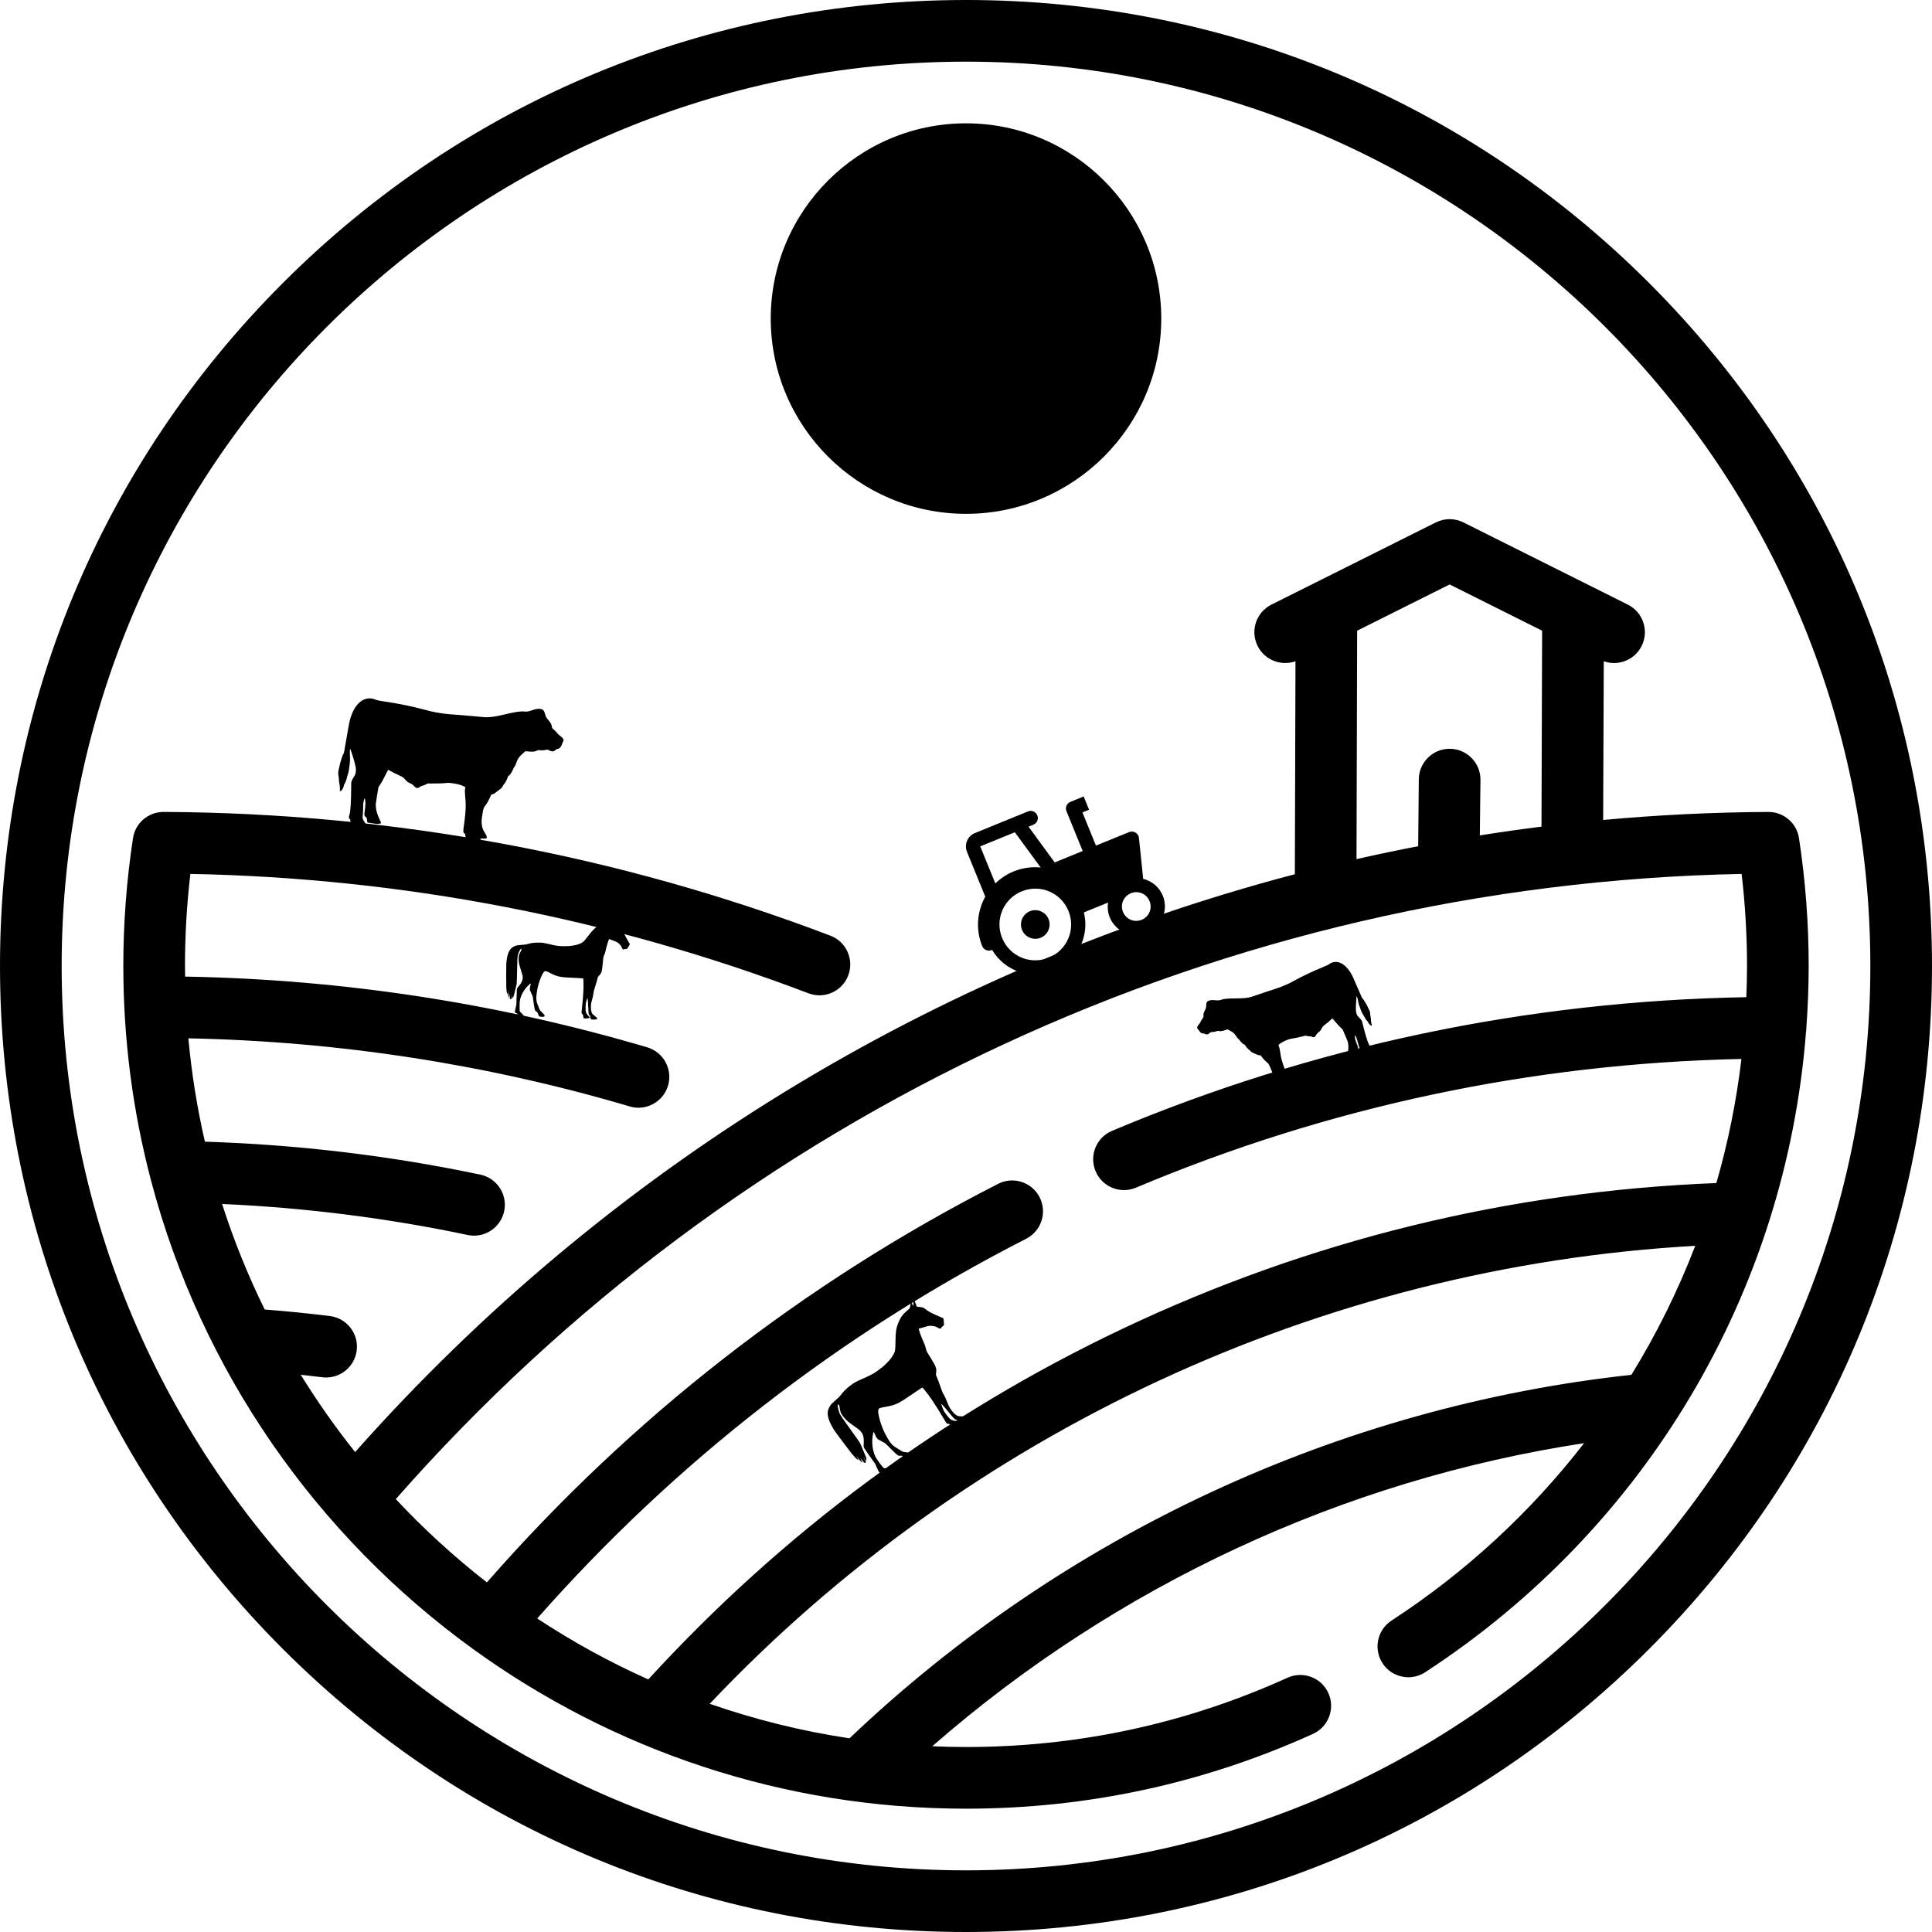
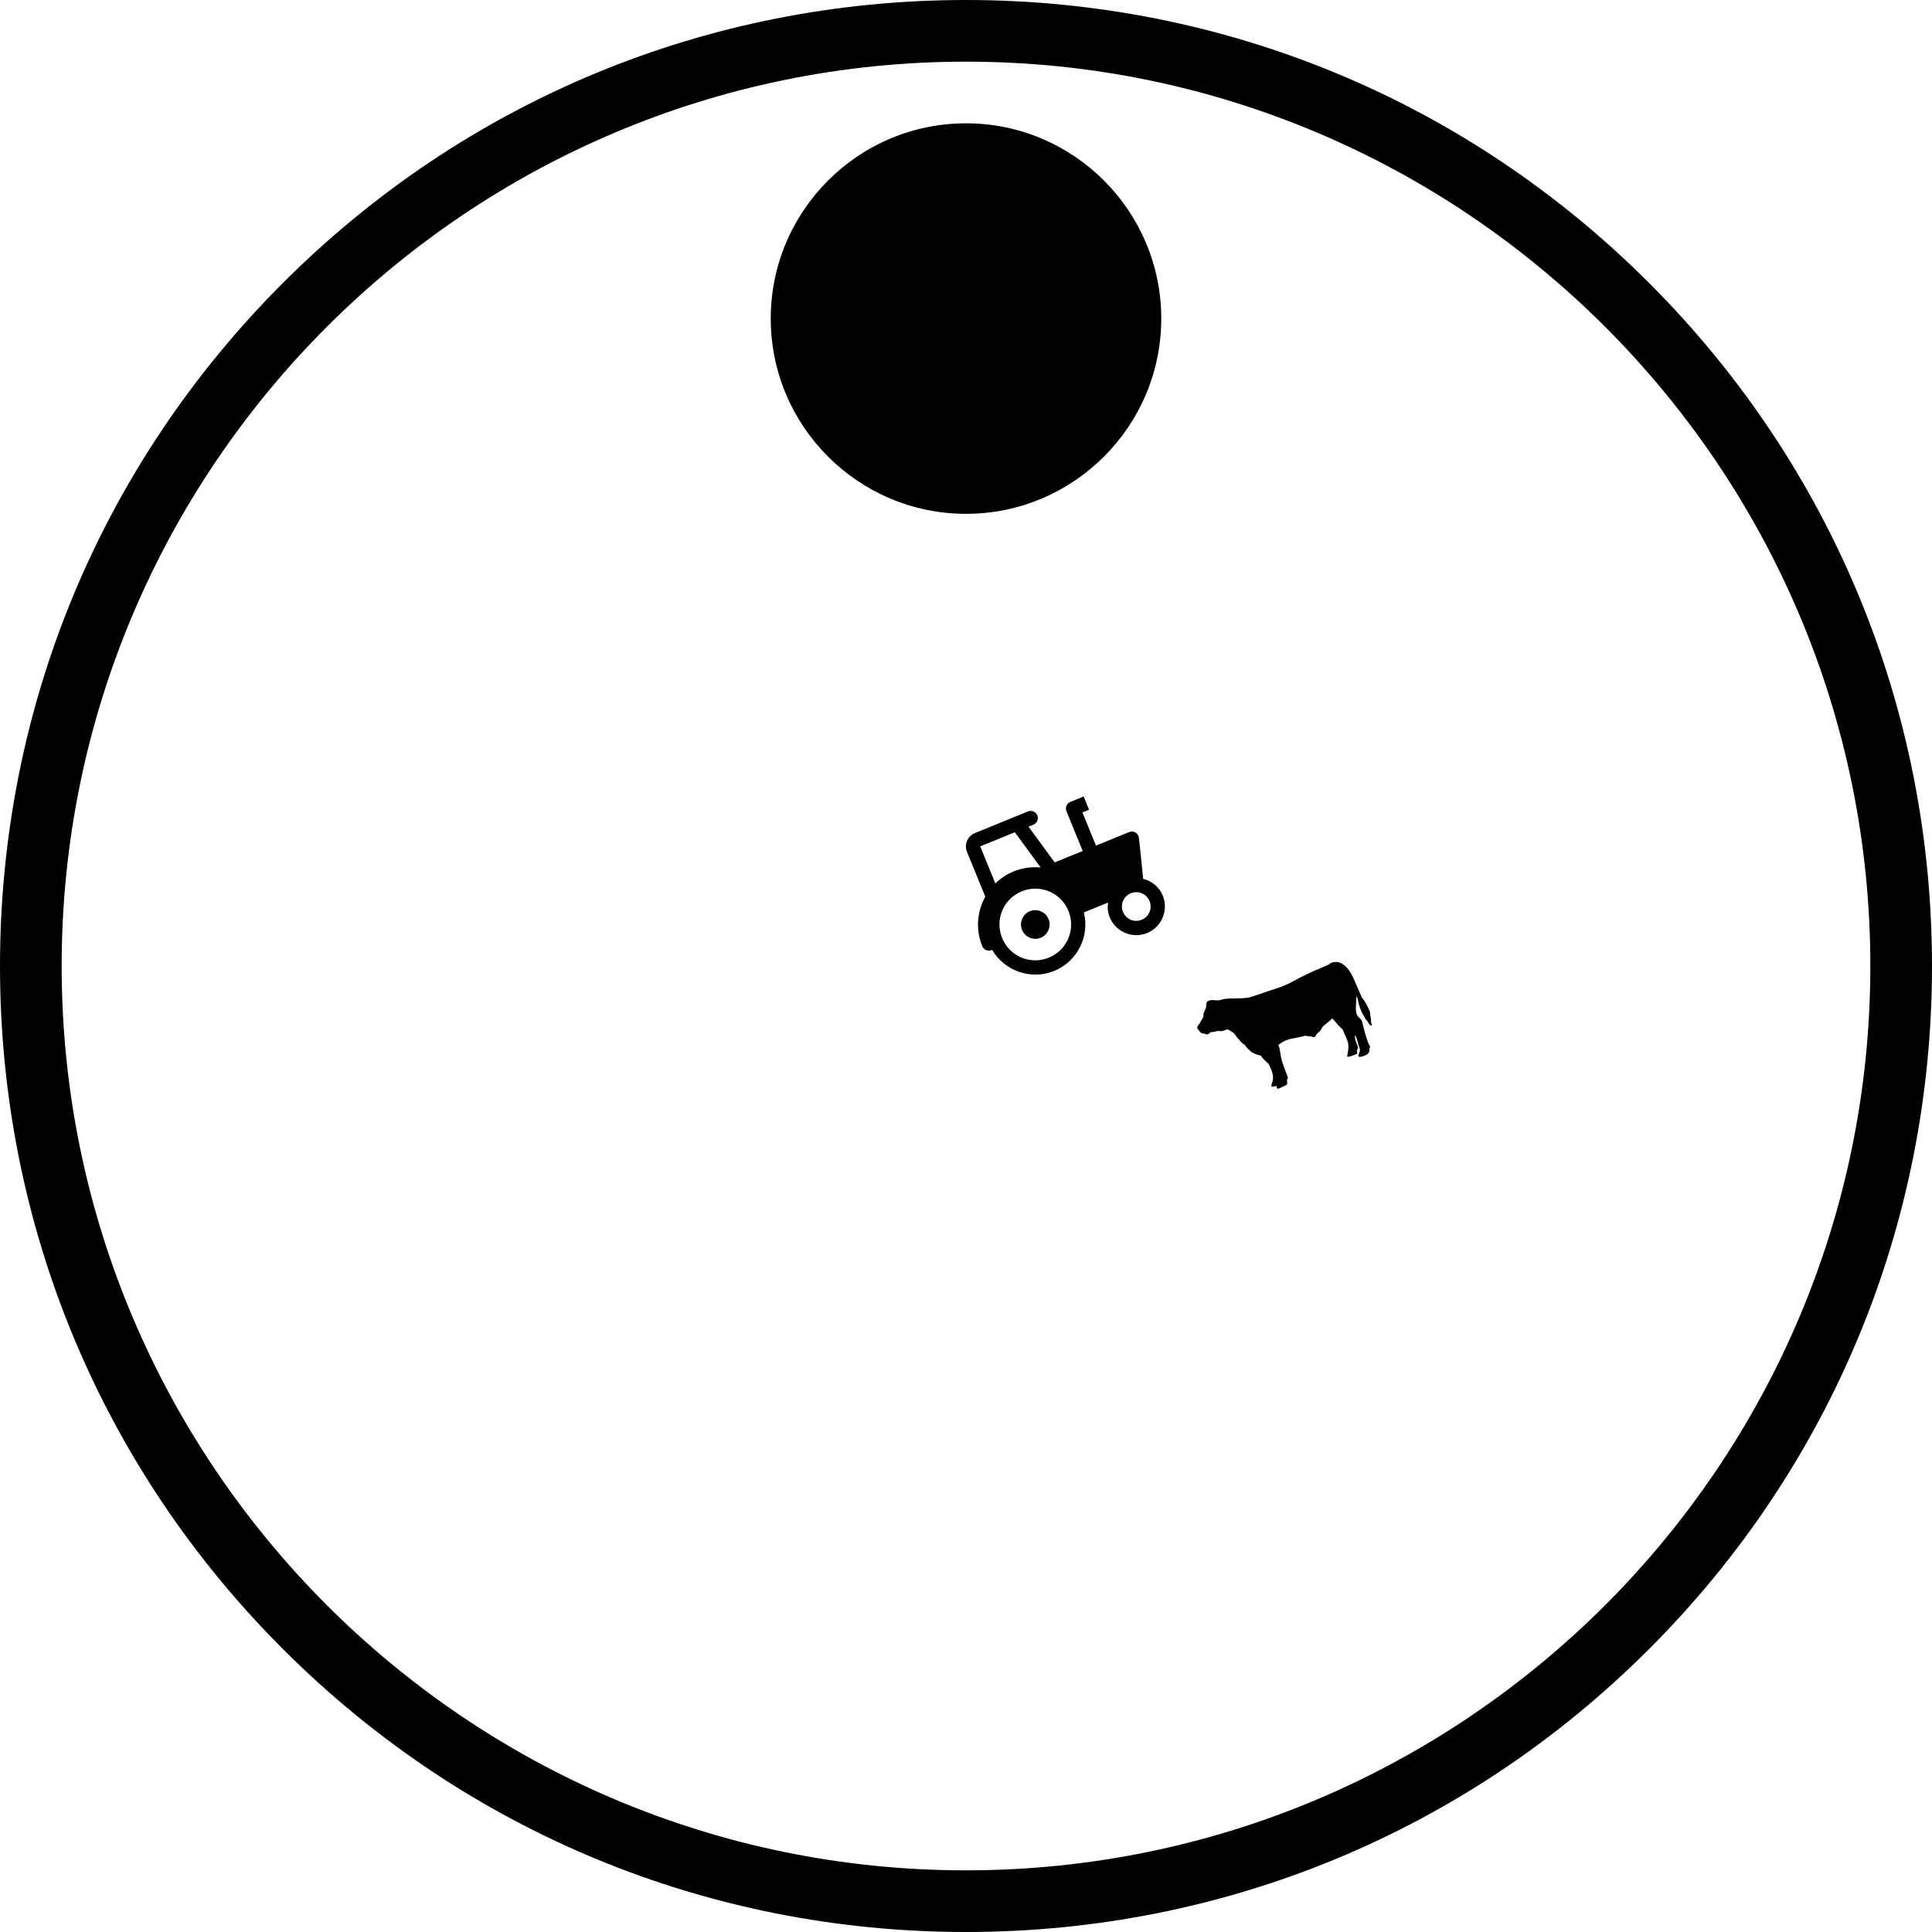
<svg xmlns="http://www.w3.org/2000/svg" width="100%" height="100%" viewBox="0 0 800 800" version="1.1" xml:space="preserve" style="fill-rule:evenodd;clip-rule:evenodd;stroke-linejoin:round;stroke-miterlimit:2;">
  <g>
-     <path d="M747.971,425.557C748.587,417.091 748.936,408.574 748.936,400C748.936,382.276 747.586,364.46 744.924,347.045C743.969,340.809 738.608,336.209 732.305,336.209C709.295,336.322 686.475,337.45 663.83,339.534L664.09,273.814C665.483,274.307 666.918,274.549 668.336,274.549C673.018,274.549 677.527,271.962 679.764,267.49C682.918,261.184 680.361,253.516 674.055,250.363L605.97,216.321C602.376,214.523 598.145,214.523 594.552,216.321L526.467,250.363C520.16,253.516 517.604,261.184 520.758,267.49C523.672,273.32 530.441,275.936 536.431,273.807L536.17,362C387.021,401.156 251.324,483.695 147.049,601.266C138.924,591.077 131.403,580.391 124.536,569.256C127.529,569.58 130.507,569.92 133.459,570.288C133.995,570.354 134.526,570.388 135.054,570.388C141.401,570.388 146.9,565.66 147.706,559.198C148.577,552.203 143.612,545.825 136.616,544.951C127.762,543.849 118.705,542.943 109.607,542.235C102.708,528.208 96.8,513.614 91.966,498.541C126.231,500.065 160.356,504.354 193.641,511.379C194.529,511.566 195.414,511.656 196.289,511.656C202.196,511.656 207.5,507.534 208.768,501.523C210.223,494.625 205.811,487.854 198.912,486.397C161.597,478.523 123.273,473.964 84.848,472.739C81.631,458.798 79.34,444.511 77.997,429.952C140.174,431.202 201.59,440.666 260.757,458.153C261.964,458.511 263.183,458.681 264.381,458.681C269.891,458.681 274.977,455.084 276.618,449.53C278.616,442.769 274.756,435.668 267.993,433.67C206.051,415.363 141.743,405.53 76.654,404.388C76.631,402.924 76.596,401.466 76.596,400C76.596,387.266 77.346,374.483 78.832,361.867C166.96,363.563 253.006,380.177 334.766,411.302C341.358,413.814 348.732,410.502 351.239,403.913C353.748,397.324 350.439,389.949 343.85,387.44C255.758,353.905 162.868,336.664 67.76,336.199C61.396,336.199 56.032,340.8 55.079,347.035C52.414,364.451 51.064,382.271 51.064,400C51.064,430.681 55.06,460.443 62.531,488.809C83.38,567.974 131.418,636.216 196.012,682.921C196.071,682.965 196.131,683.009 196.192,683.052C253.571,724.483 323.98,748.936 400,748.936C450.037,748.936 498.383,738.514 543.694,717.959C550.114,715.047 552.958,707.481 550.044,701.059C547.134,694.64 539.569,691.796 533.144,694.708C491.171,713.75 446.376,723.404 400,723.404C395.319,723.404 390.669,723.282 386.036,723.084C462.186,656.523 556.294,612.763 655.937,597.581C634.012,625.896 607.219,650.815 576.197,671.054C570.293,674.906 568.628,682.815 572.48,688.72C574.928,692.473 579.014,694.512 583.185,694.512C585.576,694.512 587.997,693.84 590.148,692.437C681.859,632.608 739.438,534.946 747.83,427.35C747.913,426.761 747.969,426.167 747.971,425.557ZM561.963,261.158L600.261,242.009L638.559,261.158L638.298,342.296C629.757,343.363 621.246,344.574 612.766,345.917L613.027,322.822C613.027,315.772 607.311,310.056 600.261,310.056C593.21,310.056 587.495,315.772 587.495,322.822L587.234,350.397C578.686,352.041 570.174,353.821 561.702,355.746L561.963,261.158ZM163.888,620.749C305.304,459.869 507.248,366.058 721.168,361.877C722.654,374.492 723.404,387.27 723.404,400C723.404,404.318 723.289,408.618 723.118,412.909C632.151,414.534 543.847,433.129 460.463,468.26C453.966,470.997 450.917,478.483 453.654,484.982C455.711,489.86 460.443,492.795 465.425,492.795C467.077,492.795 468.757,492.471 470.376,491.791C549.99,458.247 634.267,440.346 721.096,438.487C719.011,455.988 715.54,473.169 710.71,489.879C624.955,493.249 542.371,513.483 465.101,550.078C390.422,585.447 324.325,634.342 268.443,695.414C252.376,688.231 237.006,679.77 222.448,670.17C279.762,605.209 347.804,552.335 424.926,512.936C431.203,509.729 433.694,502.039 430.487,495.76C427.28,489.481 419.588,486.991 413.311,490.199C332.551,531.455 261.404,586.965 201.609,655.227C188.146,644.735 175.535,633.2 163.888,620.749ZM351.763,719.804C331.821,716.809 312.473,711.976 293.888,705.503C400.492,592.826 547.374,524.569 701.956,515.869C694.814,534.466 685.966,552.344 675.527,569.287C554.643,582.403 440.14,635.636 351.763,719.804Z" style="fill-rule:nonzero;" />
    <path d="M682.843,117.157C607.294,41.607 506.844,0 400,0C293.156,0 192.706,41.607 117.157,117.157C41.607,192.706 0,293.156 0,400C0,506.844 41.607,607.294 117.157,682.843C192.706,758.393 293.156,800 400,800C506.844,800 607.294,758.393 682.843,682.843C758.393,607.294 800,506.844 800,400C800,293.156 758.393,192.706 682.843,117.157ZM400,774.468C193.517,774.468 25.532,606.483 25.532,400C25.532,193.517 193.517,25.532 400,25.532C606.483,25.532 774.468,193.517 774.468,400C774.468,606.483 606.483,774.468 400,774.468Z" style="fill-rule:nonzero;" />
    <path d="M400,212.766C444.58,212.766 480.851,176.495 480.851,131.915C480.851,87.334 444.58,51.064 400,51.064C355.42,51.064 319.149,87.334 319.149,131.915C319.149,176.495 355.42,212.766 400,212.766Z" style="fill-rule:nonzero;" />
    <g transform="matrix(-0.007,-0.001,0.001,-0.007,226.606,353.776)">
-       <path d="M1515,8371C1424,8347 1371,8290 1299,8140C1271,8082 1236,8011 1222,7982C1197,7930 1156,7888 1027,7778C899,7670 818,7553 788,7433C772,7370 762,7359 655,7287C534,7206 455,7145 395,7085C362,7052 305,7014 231,6975C26,6867 -38,6769 20,6655C31,6633 45,6586 50,6550C82,6344 171,6213 292,6193C321,6189 335,6179 350,6155C361,6137 389,6105 411,6085C503,6002 599,5989 727,6040C819,6077 871,6078 953,6044C1054,6002 1107,5991 1265,5978C1409,5967 1416,5965 1445,5938C1527,5859 1692,5818 1983,5805L2120,5798L2186,5726C2273,5633 2388,5479 2436,5394C2495,5288 2521,5214 2541,5095C2565,4953 2594,4857 2631,4799C2647,4774 2660,4748 2660,4742C2660,4736 2676,4678 2696,4613C2753,4423 2838,4261 2895,4230C2912,4221 2920,4205 2925,4171C2948,4016 3019,3812 3085,3715C3108,3680 3133,3630 3139,3604C3146,3578 3157,3545 3165,3531C3194,3475 3275,3377 3335,3326C3370,3296 3427,3240 3461,3200C3534,3115 3637,3036 3697,3019C3721,3013 3740,3006 3740,3005C3740,3004 3762,2927 3789,2834C3852,2618 3906,2478 3971,2365C4075,2184 4080,2163 4090,1840C4101,1467 4086,1307 4021,1116C3965,952 3907,858 3756,683C3687,603 3635,501 3644,465C3648,451 3660,434 3673,425C3703,406 3826,380 3928,373C3973,370 4010,364 4010,360C4010,356 4001,333 3990,309C3969,261 3964,190 3980,159C3986,149 4005,132 4023,123C4064,101 4265,102 4536,125C4821,149 4839,162 4891,373C4923,503 4925,508 4952,514C4968,517 4994,534 5011,552C5064,611 5070,652 5070,979C5070,1473 5093,1899 5136,2190C5156,2323 5179,2434 5229,2636C5286,2869 5313,3038 5308,3137L5304,3220L5356,3239C5533,3306 5776,3340 6059,3339C6248,3339 6331,3330 6445,3301C6634,3251 6950,3196 7328,3145L7521,3119L7578,3076C7662,3013 7749,2963 7823,2935C7872,2917 7900,2898 7937,2859C7996,2796 8045,2770 8105,2770C8167,2770 8207,2789 8266,2845C8324,2902 8464,2971 8564,2994C8664,3018 8756,3070 8859,3164C8972,3267 9033,3297 9242,3354C9400,3397 9651,3482 9834,3554C9884,3574 9925,3589 9926,3587C9927,3586 9970,3457 10023,3300C10131,2975 10208,2775 10287,2611L10342,2498L10353,1996C10363,1496 10363,1494 10340,1385C10288,1130 10209,950 10016,650C9947,543 9890,450 9890,443C9890,425 9988,381 10068,365C10124,353 10200,350 10412,352L10683,355L10706,400C10718,424 10736,482 10746,528L10763,612L10819,650C10934,728 10939,743 10940,1010C10940,1339 10969,1567 11025,1687C11049,1739 11053,1743 11061,1723C11077,1681 11092,1486 11086,1405C11082,1361 11066,1220 11049,1093C11032,953 11020,811 11020,738C11019,661 11014,601 11006,577C10982,510 10927,431 10833,328C10661,140 10669,74 10870,28C10996,0 11268,-3 11374,23C11551,67 11663,181 11703,357C11715,409 11719,415 11748,422C11799,435 11813,467 11807,552C11804,592 11796,661 11790,705C11764,880 11816,1510 11915,2215C11929,2314 11945,2426 11950,2463C11967,2585 11945,2682 11859,2873C11791,3021 11776,3089 11783,3220C11787,3279 11800,3369 11814,3425C11847,3558 12034,3985 12213,4335L12295,4494L12298,4445C12303,4369 12282,4183 12254,4068C12214,3898 12197,3705 12196,3400C12195,3172 12198,3114 12212,3060C12221,3024 12234,2941 12240,2875C12260,2651 12292,2494 12336,2407C12351,2377 12360,2341 12360,2314C12360,2206 12410,2050 12464,1992C12483,1970 12531,1940 12545,1940C12548,1940 12550,1958 12550,1979C12550,2050 12588,2243 12620,2335C12677,2497 12682,2514 12700,2625C12710,2686 12732,2774 12749,2821C12796,2951 12806,3038 12791,3173C12784,3234 12774,3362 12770,3455C12764,3572 12755,3652 12740,3710C12729,3757 12715,3838 12710,3890C12704,3956 12690,4017 12665,4090L12628,4195L12619,4445C12614,4583 12603,4931 12595,5220C12586,5509 12575,5833 12570,5940C12541,6534 12365,7036 12086,7316C11912,7490 11701,7580 11464,7580C11410,7580 11346,7574 11317,7565C11173,7524 11096,7518 10660,7514C9844,7508 9030,7458 8300,7370C7944,7327 7882,7322 7600,7309C7313,7296 6934,7303 6650,7326C6318,7352 5813,7382 5110,7415C4931,7423 4763,7433 4735,7436C4441,7469 4143,7556 3680,7740C3078,7981 2718,8090 2527,8090C2381,8090 2241,8135 2045,8244C1911,8319 1754,8369 1635,8375C1586,8377 1532,8376 1515,8371Z" style="fill-rule:nonzero;" />
-     </g>
+       </g>
    <g transform="matrix(0.005,-0.002,-0.002,-0.005,509.256,459.466)">
      <path d="M1515,8371C1424,8347 1371,8290 1299,8140C1271,8082 1236,8011 1222,7982C1197,7930 1156,7888 1027,7778C899,7670 818,7553 788,7433C772,7370 762,7359 655,7287C534,7206 455,7145 395,7085C362,7052 305,7014 231,6975C26,6867 -38,6769 20,6655C31,6633 45,6586 50,6550C82,6344 171,6213 292,6193C321,6189 335,6179 350,6155C361,6137 389,6105 411,6085C503,6002 599,5989 727,6040C819,6077 871,6078 953,6044C1054,6002 1107,5991 1265,5978C1409,5967 1416,5965 1445,5938C1527,5859 1692,5818 1983,5805L2120,5798L2186,5726C2273,5633 2388,5479 2436,5394C2495,5288 2521,5214 2541,5095C2565,4953 2594,4857 2631,4799C2647,4774 2660,4748 2660,4742C2660,4736 2676,4678 2696,4613C2753,4423 2838,4261 2895,4230C2912,4221 2920,4205 2925,4171C2948,4016 3019,3812 3085,3715C3108,3680 3133,3630 3139,3604C3146,3578 3157,3545 3165,3531C3194,3475 3275,3377 3335,3326C3370,3296 3427,3240 3461,3200C3534,3115 3637,3036 3697,3019C3721,3013 3740,3006 3740,3005C3740,3004 3762,2927 3789,2834C3852,2618 3906,2478 3971,2365C4075,2184 4080,2163 4090,1840C4101,1467 4086,1307 4021,1116C3965,952 3907,858 3756,683C3687,603 3635,501 3644,465C3648,451 3660,434 3673,425C3703,406 3826,380 3928,373C3973,370 4010,364 4010,360C4010,356 4001,333 3990,309C3969,261 3964,190 3980,159C3986,149 4005,132 4023,123C4064,101 4265,102 4536,125C4821,149 4839,162 4891,373C4923,503 4925,508 4952,514C4968,517 4994,534 5011,552C5064,611 5070,652 5070,979C5070,1473 5093,1899 5136,2190C5156,2323 5179,2434 5229,2636C5286,2869 5313,3038 5308,3137L5304,3220L5356,3239C5533,3306 5776,3340 6059,3339C6248,3339 6331,3330 6445,3301C6634,3251 6950,3196 7328,3145L7521,3119L7578,3076C7662,3013 7749,2963 7823,2935C7872,2917 7900,2898 7937,2859C7996,2796 8045,2770 8105,2770C8167,2770 8207,2789 8266,2845C8324,2902 8464,2971 8564,2994C8664,3018 8756,3070 8859,3164C8972,3267 9033,3297 9242,3354C9400,3397 9651,3482 9834,3554C9884,3574 9925,3589 9926,3587C9927,3586 9970,3457 10023,3300C10131,2975 10208,2775 10287,2611L10342,2498L10353,1996C10363,1496 10363,1494 10340,1385C10288,1130 10209,950 10016,650C9947,543 9890,450 9890,443C9890,425 9988,381 10068,365C10124,353 10200,350 10412,352L10683,355L10706,400C10718,424 10736,482 10746,528L10763,612L10819,650C10934,728 10939,743 10940,1010C10940,1339 10969,1567 11025,1687C11049,1739 11053,1743 11061,1723C11077,1681 11092,1486 11086,1405C11082,1361 11066,1220 11049,1093C11032,953 11020,811 11020,738C11019,661 11014,601 11006,577C10982,510 10927,431 10833,328C10661,140 10669,74 10870,28C10996,0 11268,-3 11374,23C11551,67 11663,181 11703,357C11715,409 11719,415 11748,422C11799,435 11813,467 11807,552C11804,592 11796,661 11790,705C11764,880 11816,1510 11915,2215C11929,2314 11945,2426 11950,2463C11967,2585 11945,2682 11859,2873C11791,3021 11776,3089 11783,3220C11787,3279 11800,3369 11814,3425C11847,3558 12034,3985 12213,4335L12295,4494L12298,4445C12303,4369 12282,4183 12254,4068C12214,3898 12197,3705 12196,3400C12195,3172 12198,3114 12212,3060C12221,3024 12234,2941 12240,2875C12260,2651 12292,2494 12336,2407C12351,2377 12360,2341 12360,2314C12360,2206 12410,2050 12464,1992C12483,1970 12531,1940 12545,1940C12548,1940 12550,1958 12550,1979C12550,2050 12588,2243 12620,2335C12677,2497 12682,2514 12700,2625C12710,2686 12732,2774 12749,2821C12796,2951 12806,3038 12791,3173C12784,3234 12774,3362 12770,3455C12764,3572 12755,3652 12740,3710C12729,3757 12715,3838 12710,3890C12704,3956 12690,4017 12665,4090L12628,4195L12619,4445C12614,4583 12603,4931 12595,5220C12586,5509 12575,5833 12570,5940C12541,6534 12365,7036 12086,7316C11912,7490 11701,7580 11464,7580C11410,7580 11346,7574 11317,7565C11173,7524 11096,7518 10660,7514C9844,7508 9030,7458 8300,7370C7944,7327 7882,7322 7600,7309C7313,7296 6934,7303 6650,7326C6318,7352 5813,7382 5110,7415C4931,7423 4763,7433 4735,7436C4441,7469 4143,7556 3680,7740C3078,7981 2718,8090 2527,8090C2381,8090 2241,8135 2045,8244C1911,8319 1754,8369 1635,8375C1586,8377 1532,8376 1515,8371Z" style="fill-rule:nonzero;" />
    </g>
    <g transform="matrix(0.004,0,0,-0.004,209.577,422.22)">
-       <path d="M11703,10478C11692,10465 11659,10417 11630,10370C11546,10235 11466,10140 11436,10140C11424,10140 11431,10198 11455,10300C11480,10408 11486,10475 11471,10484C11458,10493 11412,10454 11251,10298C11134,10185 11091,10150 11067,10146C11049,10143 10956,10136 10860,10130C10325,10097 10034,10011 9625,9765C9363,9608 9213,9491 9019,9293C8856,9127 8772,9026 8438,8595C8023,8061 7977,8018 7680,7884C7370,7745 7016,7665 6495,7618C6274,7598 5650,7601 5470,7623C5158,7662 4951,7702 4405,7831C3842,7964 3654,7987 3230,7977C2834,7967 2632,7938 2268,7840C2077,7788 1995,7773 1825,7760C1262,7718 1160,7705 998,7654C895,7622 737,7544 651,7483C286,7226 98,6731 18,5825C1,5627 1,3631 18,3320C38,2964 60,2820 110,2701L139,2635L150,2665C167,2710 177,2771 192,2925L205,3065L211,2750C217,2455 229,2317 250,2296C263,2283 277,2324 316,2495C368,2725 368,2724 367,2505C366,2246 387,2145 445,2118C475,2104 529,2133 548,2173C555,2188 570,2275 581,2368C592,2460 605,2549 610,2565C626,2624 620,2428 601,2305C591,2239 584,2184 585,2183C585,2181 604,2203 625,2231C646,2259 680,2293 700,2305C725,2321 744,2344 758,2377C780,2429 843,2669 964,3165C1005,3336 1051,3517 1064,3568C1105,3721 1110,3834 1145,5520C1167,6560 1173,6611 1297,6924C1422,7241 1512,7368 1572,7313C1606,7282 1593,7208 1537,7119C1473,7015 1377,6812 1340,6701C1297,6572 1284,6410 1299,6161C1317,5841 1356,5667 1530,5135C1696,4625 1724,4503 1717,4320C1707,4053 1595,3813 1341,3510C1135,3265 1123,3243 1110,3078C1098,2924 1083,2506 1070,1974L1060,1564L1006,1329C906,899 891,795 919,742C933,716 1004,681 1094,655C1176,631 1182,619 1178,464C1174,311 1183,286 1270,200C1375,95 1499,54 1685,63C1882,72 1959,105 1946,175C1922,301 1699,600 1518,747C1426,823 1410,856 1398,994C1386,1121 1394,1665 1410,1852C1457,2395 1789,3041 2269,3521C2439,3691 2524,3756 2541,3729C2553,3711 2546,3669 2498,3475C2446,3264 2438,3144 2470,3038C2482,2998 2547,2850 2615,2710C2683,2570 2743,2437 2749,2415C2763,2360 2772,2298 2829,1879C2887,1455 2921,1247 2955,1102C2993,944 3014,912 3121,849C3231,785 3235,779 3353,466C3366,431 3392,388 3415,364C3465,312 3509,301 3710,293C3877,286 3903,293 3965,362C3992,392 3999,406 3994,423C3974,489 3818,668 3626,845C3562,904 3502,966 3493,983C3484,1000 3449,1086 3415,1175C3381,1263 3320,1415 3281,1512C3173,1781 3140,1912 3125,2140C3107,2390 3192,3026 3301,3465C3414,3920 3581,4365 3785,4760C3838,4863 3940,4977 4012,5015C4045,5032 4055,5033 4106,5022C4208,5001 4329,4949 4558,4830C5023,4587 5287,4492 5660,4431C5973,4380 6233,4362 7310,4315C7667,4299 7960,4281 7971,4274C8010,4250 8025,3424 7996,2915C7961,2316 7920,1829 7859,1295C7837,1103 7817,889 7813,819C7806,663 7814,630 7873,598C7940,560 7963,501 7999,263C8013,172 8027,141 8059,132C8073,128 8164,125 8260,126C8450,127 8528,140 8629,186L8683,210L8659,238C8646,253 8603,299 8564,340C8298,619 8251,712 8229,992C8214,1181 8223,1550 8245,1671C8281,1875 8404,2259 8426,2238C8434,2229 8459,2014 8469,1860C8475,1775 8486,1554 8495,1370C8530,588 8540,517 8608,483C8669,453 8692,402 8737,191C8750,128 8766,69 8773,61C8801,27 8871,8 8989,3C9243,-9 9430,41 9430,120C9430,177 9349,259 9129,425C8932,575 8895,623 8836,809C8791,953 8776,1066 8776,1285C8775,1559 8803,1743 8887,2025C8969,2298 9028,2580 9050,2801C9064,2935 9072,2964 9228,3461C9365,3897 9402,4021 9469,4284L9510,4442L9612,4549C9768,4712 9825,4797 9868,4928C9923,5095 9959,5333 10000,5805C10058,6484 10055,6465 10144,6670C10229,6864 10262,6964 10300,7145C10381,7531 10562,8154 10637,8303C10660,8349 10673,8359 10685,8341C10692,8329 10889,8252 11135,8165C11465,8048 11548,8001 11714,7841C11844,7714 11902,7635 11941,7530C11958,7483 11984,7424 11998,7397C12029,7340 12111,7260 12140,7260C12151,7260 12186,7273 12216,7290C12269,7318 12276,7319 12359,7314C12480,7306 12515,7325 12590,7443C12620,7490 12672,7569 12705,7618C12739,7667 12774,7732 12785,7763L12804,7820L12781,7867C12768,7894 12696,8021 12620,8150C12290,8713 12177,8952 12084,9283C12018,9520 11988,9567 11801,9735C11672,9852 11630,9902 11630,9939C11630,9952 11644,9990 11660,10024C11716,10138 11766,10397 11746,10474C11738,10506 11730,10507 11703,10478Z" style="fill-rule:nonzero;" />
-     </g>
+       </g>
    <g transform="matrix(0.004,-0.003,-0.003,-0.004,362.824,615.551)">
-       <path d="M11703,10478C11692,10465 11659,10417 11630,10370C11546,10235 11466,10140 11436,10140C11424,10140 11431,10198 11455,10300C11480,10408 11486,10475 11471,10484C11458,10493 11412,10454 11251,10298C11134,10185 11091,10150 11067,10146C11049,10143 10956,10136 10860,10130C10325,10097 10034,10011 9625,9765C9363,9608 9213,9491 9019,9293C8856,9127 8772,9026 8438,8595C8023,8061 7977,8018 7680,7884C7370,7745 7016,7665 6495,7618C6274,7598 5650,7601 5470,7623C5158,7662 4951,7702 4405,7831C3842,7964 3654,7987 3230,7977C2834,7967 2632,7938 2268,7840C2077,7788 1995,7773 1825,7760C1262,7718 1160,7705 998,7654C895,7622 737,7544 651,7483C286,7226 98,6731 18,5825C1,5627 1,3631 18,3320C38,2964 60,2820 110,2701L139,2635L150,2665C167,2710 177,2771 192,2925L205,3065L211,2750C217,2455 229,2317 250,2296C263,2283 277,2324 316,2495C368,2725 368,2724 367,2505C366,2246 387,2145 445,2118C475,2104 529,2133 548,2173C555,2188 570,2275 581,2368C592,2460 605,2549 610,2565C626,2624 620,2428 601,2305C591,2239 584,2184 585,2183C585,2181 604,2203 625,2231C646,2259 680,2293 700,2305C725,2321 744,2344 758,2377C780,2429 843,2669 964,3165C1005,3336 1051,3517 1064,3568C1105,3721 1110,3834 1145,5520C1167,6560 1173,6611 1297,6924C1422,7241 1512,7368 1572,7313C1606,7282 1593,7208 1537,7119C1473,7015 1377,6812 1340,6701C1297,6572 1284,6410 1299,6161C1317,5841 1356,5667 1530,5135C1696,4625 1724,4503 1717,4320C1707,4053 1595,3813 1341,3510C1135,3265 1123,3243 1110,3078C1098,2924 1083,2506 1070,1974L1060,1564L1006,1329C906,899 891,795 919,742C933,716 1004,681 1094,655C1176,631 1182,619 1178,464C1174,311 1183,286 1270,200C1375,95 1499,54 1685,63C1882,72 1959,105 1946,175C1922,301 1699,600 1518,747C1426,823 1410,856 1398,994C1386,1121 1394,1665 1410,1852C1457,2395 1789,3041 2269,3521C2439,3691 2524,3756 2541,3729C2553,3711 2546,3669 2498,3475C2446,3264 2438,3144 2470,3038C2482,2998 2547,2850 2615,2710C2683,2570 2743,2437 2749,2415C2763,2360 2772,2298 2829,1879C2887,1455 2921,1247 2955,1102C2993,944 3014,912 3121,849C3231,785 3235,779 3353,466C3366,431 3392,388 3415,364C3465,312 3509,301 3710,293C3877,286 3903,293 3965,362C3992,392 3999,406 3994,423C3974,489 3818,668 3626,845C3562,904 3502,966 3493,983C3484,1000 3449,1086 3415,1175C3381,1263 3320,1415 3281,1512C3173,1781 3140,1912 3125,2140C3107,2390 3192,3026 3301,3465C3414,3920 3581,4365 3785,4760C3838,4863 3940,4977 4012,5015C4045,5032 4055,5033 4106,5022C4208,5001 4329,4949 4558,4830C5023,4587 5287,4492 5660,4431C5973,4380 6233,4362 7310,4315C7667,4299 7960,4281 7971,4274C8010,4250 8025,3424 7996,2915C7961,2316 7920,1829 7859,1295C7837,1103 7817,889 7813,819C7806,663 7814,630 7873,598C7940,560 7963,501 7999,263C8013,172 8027,141 8059,132C8073,128 8164,125 8260,126C8450,127 8528,140 8629,186L8683,210L8659,238C8646,253 8603,299 8564,340C8298,619 8251,712 8229,992C8214,1181 8223,1550 8245,1671C8281,1875 8404,2259 8426,2238C8434,2229 8459,2014 8469,1860C8475,1775 8486,1554 8495,1370C8530,588 8540,517 8608,483C8669,453 8692,402 8737,191C8750,128 8766,69 8773,61C8801,27 8871,8 8989,3C9243,-9 9430,41 9430,120C9430,177 9349,259 9129,425C8932,575 8895,623 8836,809C8791,953 8776,1066 8776,1285C8775,1559 8803,1743 8887,2025C8969,2298 9028,2580 9050,2801C9064,2935 9072,2964 9228,3461C9365,3897 9402,4021 9469,4284L9510,4442L9612,4549C9768,4712 9825,4797 9868,4928C9923,5095 9959,5333 10000,5805C10058,6484 10055,6465 10144,6670C10229,6864 10262,6964 10300,7145C10381,7531 10562,8154 10637,8303C10660,8349 10673,8359 10685,8341C10692,8329 10889,8252 11135,8165C11465,8048 11548,8001 11714,7841C11844,7714 11902,7635 11941,7530C11958,7483 11984,7424 11998,7397C12029,7340 12111,7260 12140,7260C12151,7260 12186,7273 12216,7290C12269,7318 12276,7319 12359,7314C12480,7306 12515,7325 12590,7443C12620,7490 12672,7569 12705,7618C12739,7667 12774,7732 12785,7763L12804,7820L12781,7867C12768,7894 12696,8021 12620,8150C12290,8713 12177,8952 12084,9283C12018,9520 11988,9567 11801,9735C11672,9852 11630,9902 11630,9939C11630,9952 11644,9990 11660,10024C11716,10138 11766,10397 11746,10474C11738,10506 11730,10507 11703,10478Z" style="fill-rule:nonzero;" />
-     </g>
+       </g>
    <g transform="matrix(0.103,-0.042,0.042,0.103,379.946,341.822)">
      <path d="M345,106.302C344.022,106.37 343.048,106.492 342.083,106.667L186.667,106.667C157.518,106.667 133.333,130.852 133.333,160L133.333,340.469C84.651,379.624 53.333,439.572 53.333,506.667C53.332,506.783 53.331,506.898 53.331,507.014C53.331,521.645 65.37,533.684 80,533.684C80.73,533.684 81.46,533.654 82.187,533.594C95.345,623.666 173.055,693.333 266.667,693.333C360.278,693.333 437.988,623.666 451.146,533.594C453.284,533.765 455.435,533.677 457.552,533.333L548.281,533.333C539.03,549.11 533.333,567.182 533.333,586.667C533.333,645.261 581.405,693.333 640,693.333C698.595,693.333 746.667,645.261 746.667,586.667C746.667,551.563 729.194,520.466 702.76,500.99L745.521,354.375L745.677,353.802C745.75,353.543 745.82,353.282 745.885,353.021C746.4,350.942 746.662,348.808 746.667,346.667C746.667,332.038 734.629,320 720,320L586.667,320L586.667,186.667L613.333,186.667L613.333,133.333L560,133.333C545.372,133.335 533.335,145.372 533.333,160L533.333,320L420.833,320L380.833,160L400,160C400.126,160.002 400.251,160.003 400.377,160.003C415.007,160.003 427.046,147.964 427.046,133.333C427.046,118.703 415.007,106.664 400.377,106.664C400.251,106.664 400.126,106.665 400,106.667L350.885,106.667C349.817,106.48 348.739,106.358 347.656,106.302C346.771,106.258 345.885,106.258 345,106.302ZM186.667,160L325.833,160L365.26,317.76C335.729,302.267 302.222,293.333 266.667,293.333C238.387,293.333 211.402,298.995 186.667,309.063L186.667,160ZM266.667,373.333C340.62,373.333 400,432.713 400,506.667C400,580.62 340.62,640 266.667,640C192.713,640 133.333,580.62 133.333,506.667C133.333,432.713 192.713,373.333 266.667,373.333ZM266.667,453.333C237.409,453.333 213.333,477.409 213.333,506.667C213.333,535.924 237.409,560 266.667,560C295.924,560 320,535.924 320,506.667C320,477.409 295.924,453.333 266.667,453.333ZM640,533.333C669.771,533.333 693.333,556.896 693.333,586.667C693.333,616.438 669.771,640 640,640C610.229,640 586.667,616.438 586.667,586.667C586.667,556.896 610.229,533.333 640,533.333Z" style="fill-rule:nonzero;" />
    </g>
  </g>
</svg>